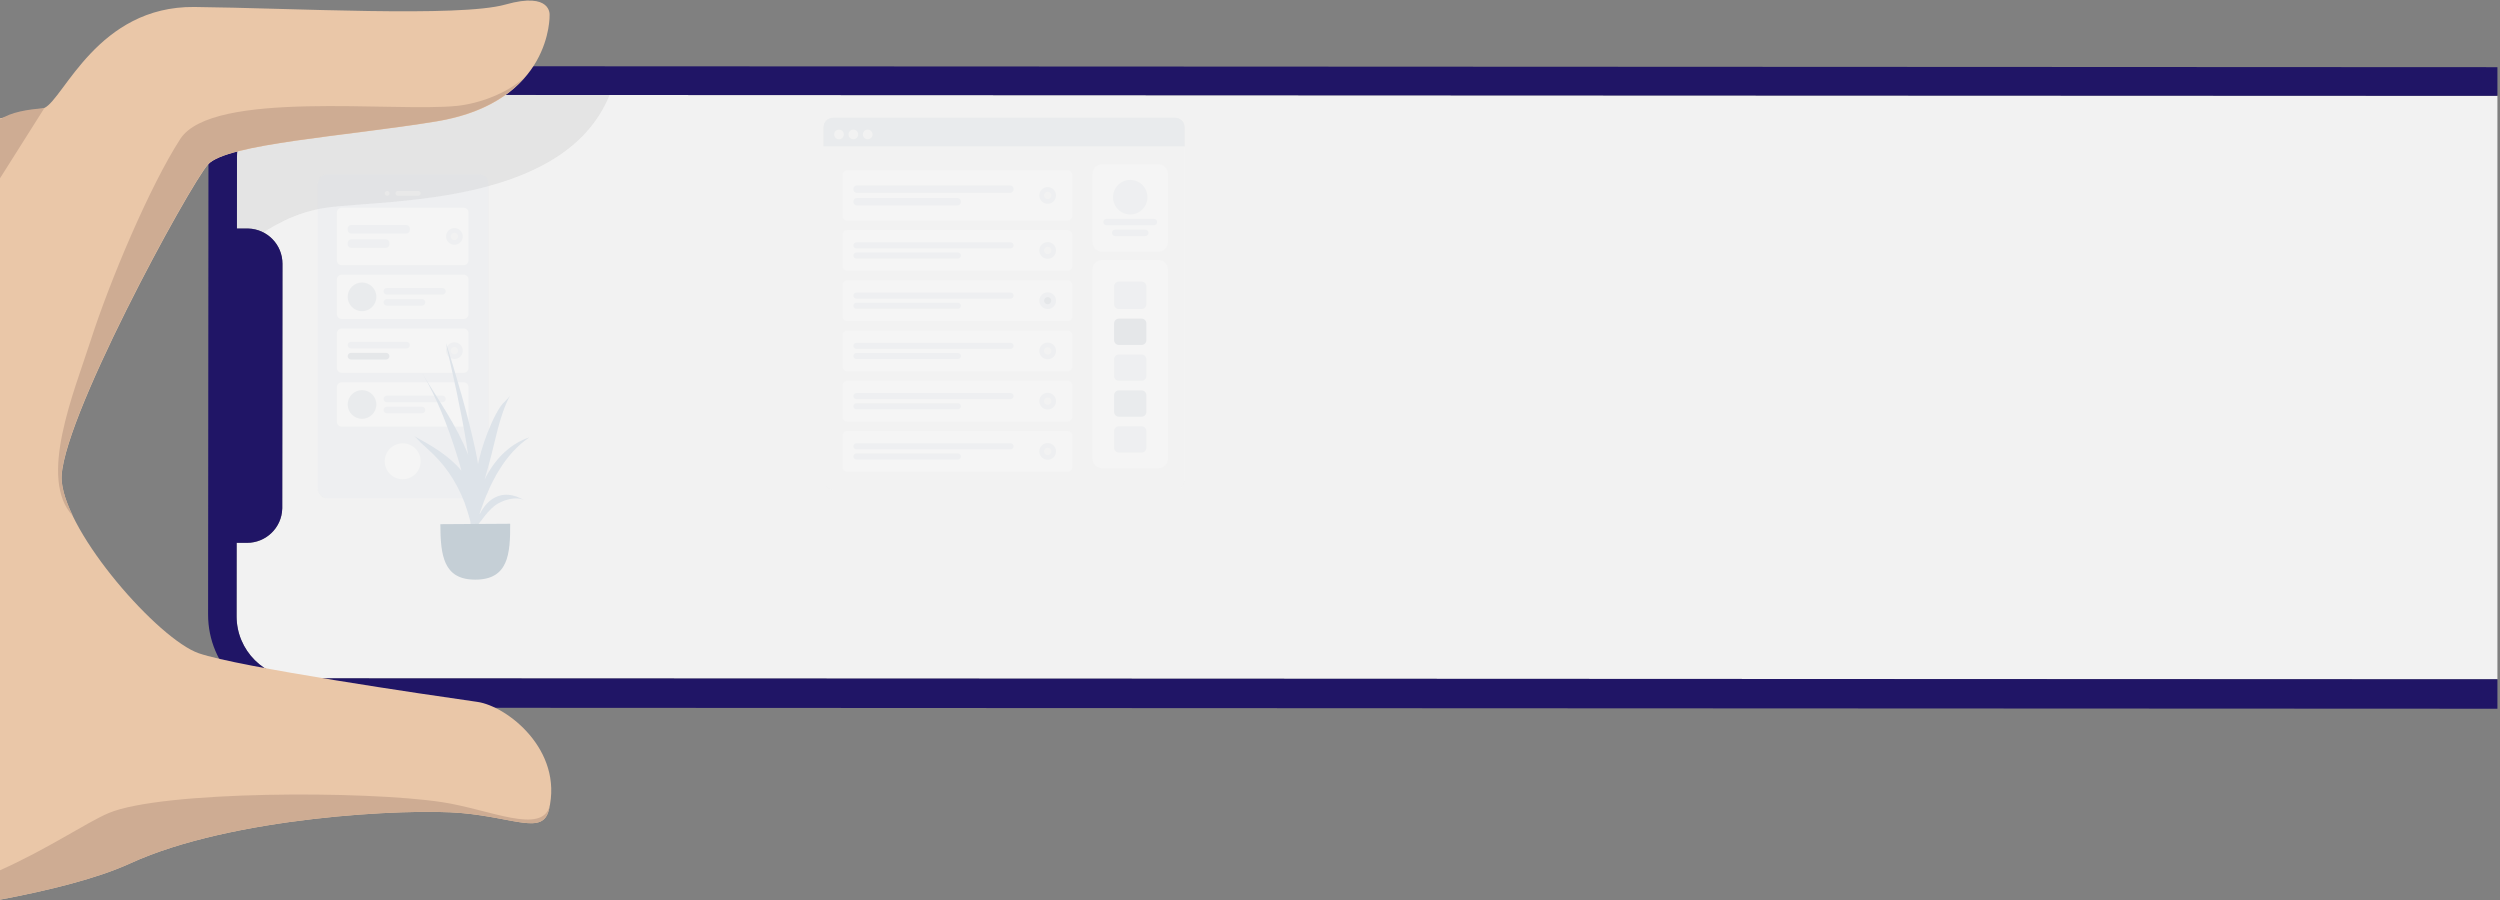
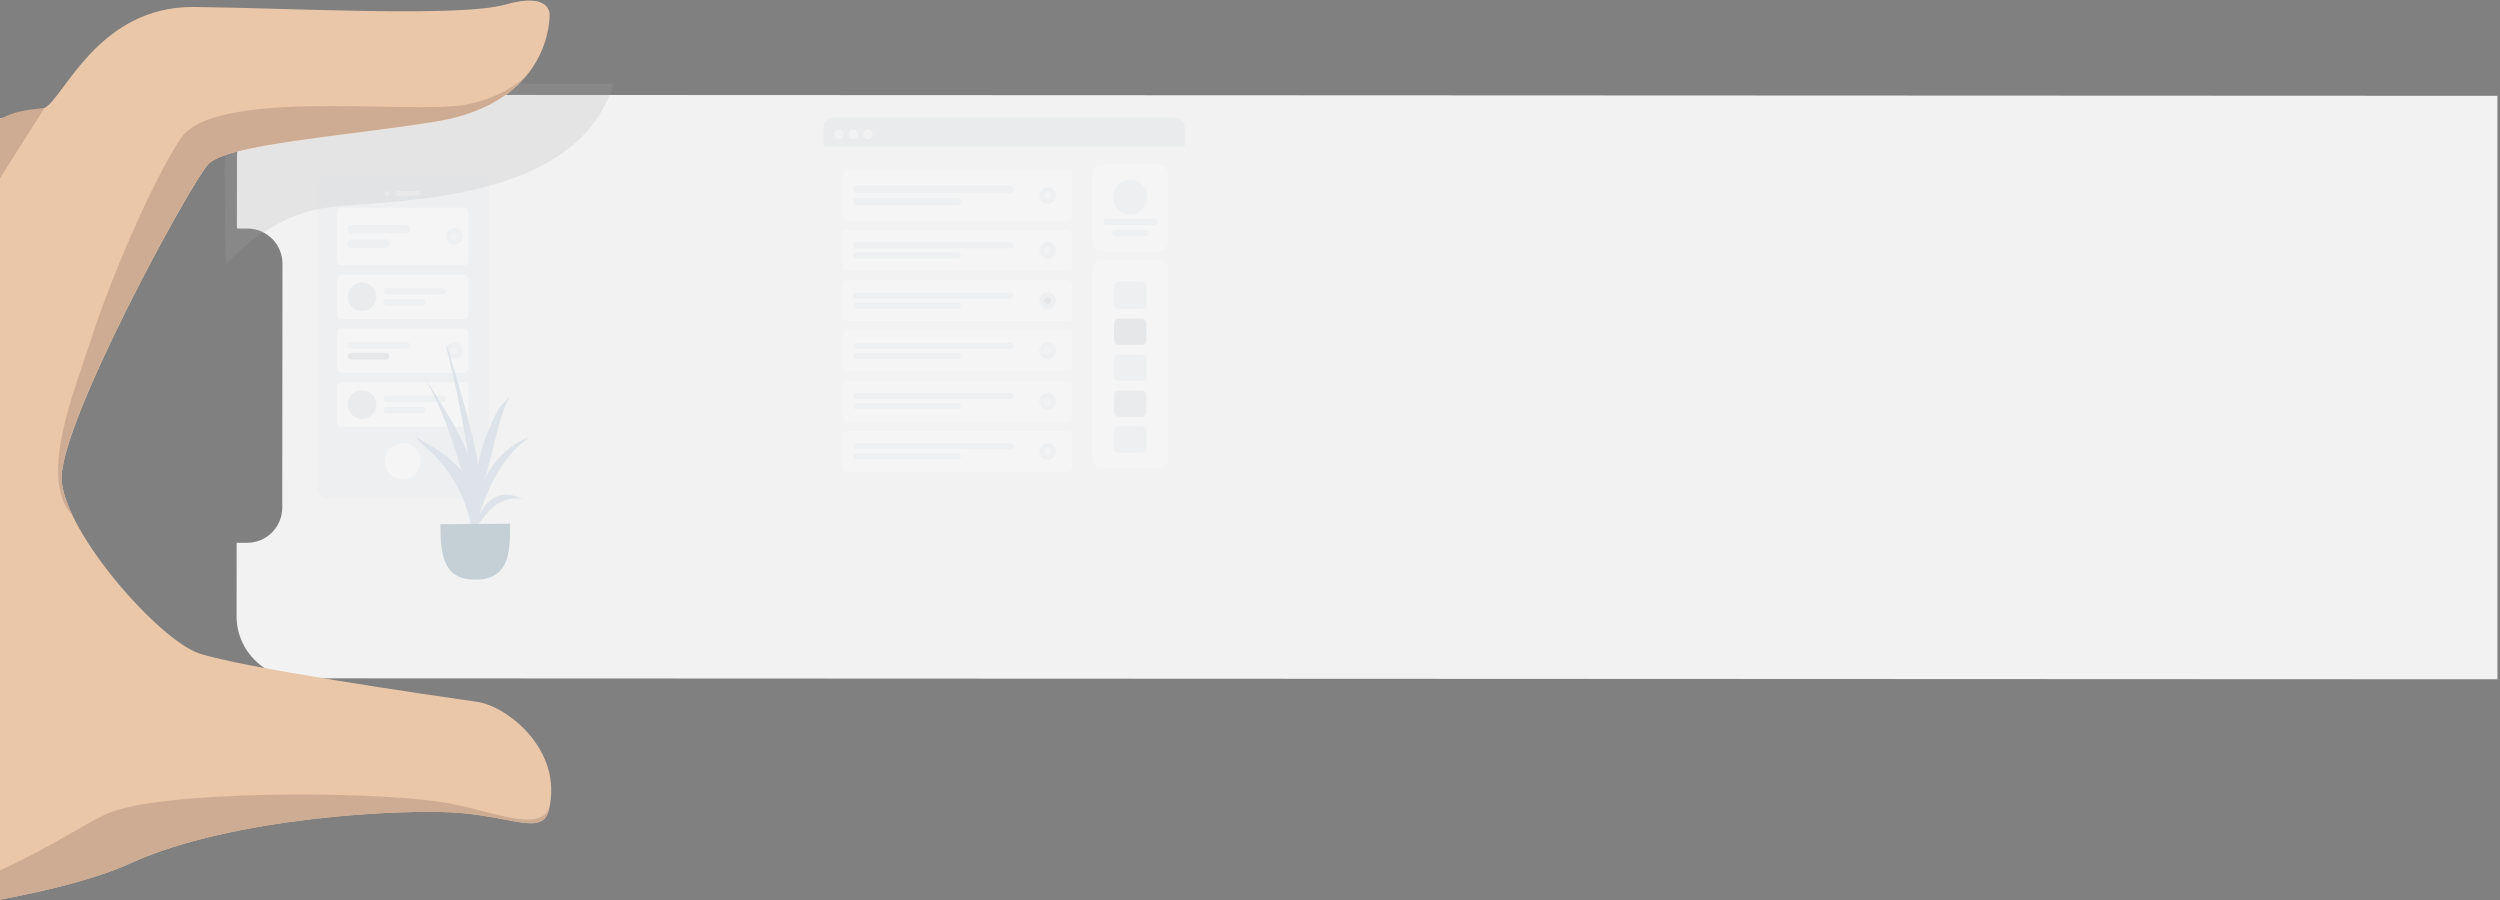
<svg xmlns="http://www.w3.org/2000/svg" xmlns:ns1="http://www.serif.com/" width="100%" height="100%" viewBox="0 0 800 288" version="1.1" xml:space="preserve" style="fill-rule:evenodd;clip-rule:evenodd;stroke-linejoin:round;stroke-miterlimit:2;">
  <rect x="0" y="0" width="800" height="288" fill="#808080" stroke="none" />
  <g transform="matrix(1,0,0,1,-0.003,-65.455)">
    <g id="_-" ns1:id=" " transform="matrix(1,0,0,1,-21.52,45.784)">
      <g transform="matrix(1,0,0,1,21.52,19.67)">
        <path d="M799.177,30.665L799.177,217.376L95.578,217.068C84.594,217.058 75.697,208.152 75.707,197.175L75.728,173.701L79.043,173.704C85.158,173.709 90.14,168.846 90.318,162.777L90.323,162.451L90.391,84.401C90.396,78.29 85.53,73.312 79.457,73.133L79.13,73.129L75.815,73.126L75.835,50.215C75.844,39.238 84.756,30.347 95.74,30.357L799.177,30.665Z" style="fill:rgb(242,242,242);" />
      </g>
      <g transform="matrix(0.249,0,0,0.249,18.476,19.497)">
        <g opacity="0.2">
          <path d="M300.692,220.726L302.285,341.274C302.285,341.274 353.842,278.553 431.57,267.55C509.283,256.549 752.882,266.453 800.7,108.277L327.707,108.459C327.706,108.459 300.089,174.877 300.692,220.726Z" style="fill:rgb(169,169,168);fill-rule:nonzero;" />
        </g>
      </g>
      <g transform="matrix(1,0,0,1,21.52,19.67)">
-         <path d="M799.177,21.496L799.177,30.665L95.744,30.357C84.76,30.348 75.847,39.239 75.838,50.216L75.818,73.126L79.134,73.129L79.46,73.134C85.533,73.312 90.399,78.29 90.394,84.402L90.326,162.451L90.321,162.777C90.143,168.846 85.161,173.709 79.046,173.704L75.731,173.701L75.71,197.175C75.7,208.152 84.597,217.058 95.581,217.068L799.177,217.376L799.177,226.794L96.22,226.471C79.842,226.456 66.577,213.096 66.591,196.63L66.711,50.958C66.725,34.493 80.012,21.157 96.389,21.172L799.177,21.496Z" style="fill:rgb(32,21,102);" />
-       </g>
+         </g>
      <g transform="matrix(0.605,0,0,0.605,425.657,-256.238)">
        <g transform="matrix(1.654,0,0,1.654,-1084.8,263.856)">
          <path d="M251.734,154.098L251.734,403.942C267.8,400.929 283.228,397.075 293.702,392.265C325.959,377.456 382.376,374.629 399.654,376.204C416.934,377.775 425.571,383.217 427.533,375.147C432.204,355.941 414.041,341.989 404.678,340.657C388.962,338.42 328.288,329.525 315.554,325.099C302.695,320.631 273.137,287.092 271.734,269.995C270.33,252.898 312.562,175.426 318.539,168.798C324.519,162.172 363.123,159.736 391.642,155.03C428.642,148.924 427.754,121.025 427.754,121.025C427.754,121.025 428.47,113.461 413.669,117.64C398.869,121.819 344.96,118.748 314.135,118.432C283.312,118.115 272.47,147.693 266.226,150.707C264.097,151.733 258.577,152.672 251.734,154.098Z" style="fill:rgb(234,199,168);fill-rule:nonzero;" />
        </g>
        <g transform="matrix(0.412,0,0,0.412,-673.473,456.063)">
          <path d="M244.665,178.496C205.052,240.033 154.308,360.703 129.87,436.602C108.195,503.915 61.741,614.665 106.934,662.476C98.789,645.723 93.521,630.1 92.437,616.924C86.805,548.34 256.221,237.554 280.201,210.966C304.189,184.388 459.05,174.614 573.455,155.734C631.491,146.159 666.296,123.224 687.149,98.826C664.852,119.685 628.84,132.888 599.928,135.892C519.183,144.258 285.613,114.88 244.665,178.496Z" style="fill:rgb(206,172,147);fill-rule:nonzero;" />
        </g>
        <g transform="matrix(1.654,0,0,1.654,-1084.8,263.856)">
          <path d="M251.734,173.642L251.734,154.517C255.988,151.851 260.49,151.344 266.225,150.707L251.734,173.642Z" style="fill:rgb(206,172,147);fill-rule:nonzero;" />
        </g>
        <g transform="matrix(1.654,0,0,1.654,-1084.8,263.856)">
          <path d="M251.734,394.622L251.734,403.942C267.8,400.929 283.228,397.075 293.702,392.265C325.959,377.456 382.376,374.629 399.654,376.204C416.934,377.775 425.571,383.217 427.533,375.147C427.651,374.664 427.751,374.185 427.84,373.709C425.554,383.369 408.743,375.058 393.413,372.722C368.853,368.978 303.707,369.077 286.775,376.197C279.776,379.138 267.386,387.649 251.734,394.622Z" style="fill:rgb(206,172,147);fill-rule:nonzero;" />
        </g>
      </g>
      <g transform="matrix(0.468,0,0,0.468,94.636,61.091)">
        <g transform="matrix(1,0,0,1,-70.182,-11.028)">
          <g opacity="0.2">
            <path d="M717.435,3L483.542,3C479.929,3 477,5.929 477,9.542L477,250.796C477,254.409 479.929,257.338 483.542,257.338L717.435,257.338C721.049,257.338 723.978,254.409 723.978,250.796L723.978,9.542C723.978,5.929 721.049,3 717.435,3Z" style="fill:rgb(242,242,242);fill-rule:nonzero;" />
            <path d="M705.985,34.895L667.548,34.895C663.935,34.895 661.006,37.824 661.006,41.437L661.006,88.052C661.006,91.665 663.935,94.595 667.548,94.595L705.985,94.595C709.599,94.595 712.528,91.665 712.528,88.052L712.528,41.437C712.528,37.824 709.599,34.895 705.985,34.895Z" style="fill:white;fill-rule:nonzero;" />
            <path d="M686.767,69.18C693.271,69.18 698.543,63.885 698.543,57.353C698.543,50.821 693.271,45.526 686.767,45.526C680.263,45.526 674.99,50.821 674.99,57.353C674.99,63.885 680.263,69.18 686.767,69.18Z" style="fill:rgb(221,227,233);fill-rule:nonzero;" />
            <path d="M702.951,72.136L670.585,72.136C669.36,72.136 668.367,73.129 668.367,74.353C668.367,75.578 669.36,76.571 670.585,76.571L702.951,76.571C704.176,76.571 705.169,75.578 705.169,74.353C705.169,73.129 704.176,72.136 702.951,72.136Z" style="fill:rgb(221,227,233);fill-rule:nonzero;" />
            <path d="M697.061,79.528L676.472,79.528C675.247,79.528 674.254,80.521 674.254,81.745C674.254,82.97 675.247,83.963 676.472,83.963L697.061,83.963C698.286,83.963 699.279,82.97 699.279,81.745C699.279,80.521 698.286,79.528 697.061,79.528Z" style="fill:rgb(221,227,233);fill-rule:nonzero;" />
            <path d="M483.542,3L717.435,3C721.049,3 723.978,5.929 723.978,9.542L723.978,22.627L477,22.627L477,9.542C477,5.929 479.929,3 483.542,3Z" style="fill:rgb(197,207,214);" />
            <path d="M487.631,17.72C489.437,17.72 490.902,16.256 490.902,14.449C490.902,12.643 489.437,11.178 487.631,11.178C485.824,11.178 484.359,12.643 484.359,14.449C484.359,16.256 485.824,17.72 487.631,17.72Z" style="fill:rgb(242,242,242);fill-rule:nonzero;" />
            <path d="M497.445,17.72C499.252,17.72 500.716,16.256 500.716,14.449C500.716,12.643 499.252,11.178 497.445,11.178C495.638,11.178 494.174,12.643 494.174,14.449C494.174,16.256 495.638,17.72 497.445,17.72Z" style="fill:rgb(242,242,242);fill-rule:nonzero;" />
            <path d="M507.26,17.72C509.066,17.72 510.531,16.256 510.531,14.449C510.531,12.643 509.066,11.178 507.26,11.178C505.453,11.178 503.988,12.643 503.988,14.449C503.988,16.256 505.453,17.72 507.26,17.72Z" style="fill:rgb(242,242,242);fill-rule:nonzero;" />
            <path d="M705.985,100.319L667.548,100.319C663.935,100.319 661.006,103.248 661.006,106.862L661.006,236.075C661.006,239.688 663.935,242.618 667.548,242.618L705.985,242.618C709.599,242.618 712.528,239.688 712.528,236.075L712.528,106.862C712.528,103.248 709.599,100.319 705.985,100.319Z" style="fill:white;fill-rule:nonzero;" />
            <path d="M694.536,115.04L678.998,115.04C677.191,115.04 675.727,116.504 675.727,118.311L675.727,130.578C675.727,132.385 677.191,133.849 678.998,133.849L694.536,133.849C696.343,133.849 697.807,132.385 697.807,130.578L697.807,118.311C697.807,116.504 696.343,115.04 694.536,115.04Z" style="fill:rgb(221,227,233);fill-rule:nonzero;" />
            <path d="M694.536,140.392L678.998,140.392C677.191,140.392 675.727,141.856 675.727,143.663L675.727,155.112C675.727,156.919 677.191,158.383 678.998,158.383L694.536,158.383C696.343,158.383 697.807,156.919 697.807,155.112L697.807,143.663C697.807,141.856 696.343,140.392 694.536,140.392Z" style="fill:rgb(175,185,197);fill-rule:nonzero;" />
            <path d="M694.536,164.926L678.998,164.926C677.191,164.926 675.727,166.391 675.727,168.197L675.727,179.647C675.727,181.453 677.191,182.918 678.998,182.918L694.536,182.918C696.343,182.918 697.807,181.453 697.807,179.647L697.807,168.197C697.807,166.391 696.343,164.926 694.536,164.926Z" style="fill:rgb(221,227,233);fill-rule:nonzero;" />
            <path d="M694.536,213.994L678.998,213.994C677.191,213.994 675.727,215.459 675.727,217.266L675.727,228.715C675.727,230.522 677.191,231.986 678.998,231.986L694.536,231.986C696.343,231.986 697.807,230.522 697.807,228.715L697.807,217.266C697.807,215.459 696.343,213.994 694.536,213.994Z" style="fill:rgb(221,227,233);fill-rule:nonzero;" />
            <path d="M694.536,189.46L678.998,189.46C677.191,189.46 675.727,190.925 675.727,192.731L675.727,204.181C675.727,205.987 677.191,207.452 678.998,207.452L694.536,207.452C696.343,207.452 697.807,205.987 697.807,204.181L697.807,192.731C697.807,190.925 696.343,189.46 694.536,189.46Z" style="fill:rgb(197,207,214);fill-rule:nonzero;" />
            <path d="M643.832,38.983L493.355,38.983C491.549,38.983 490.084,40.448 490.084,42.255L490.084,70.06C490.084,71.867 491.549,73.331 493.355,73.331L643.832,73.331C645.638,73.331 647.103,71.867 647.103,70.06L647.103,42.255C647.103,40.448 645.638,38.983 643.832,38.983Z" style="fill:white;fill-rule:nonzero;" />
            <path d="M604.578,49.288L499.899,49.288C498.544,49.288 497.445,50.386 497.445,51.741L497.445,51.987C497.445,53.342 498.544,54.44 499.899,54.44L604.578,54.44C605.933,54.44 607.032,53.342 607.032,51.987L607.032,51.741C607.032,50.386 605.933,49.288 604.578,49.288Z" style="fill:rgb(221,227,233);fill-rule:nonzero;" />
            <path d="M568.55,57.875L499.899,57.875C498.544,57.875 497.445,58.973 497.445,60.328L497.445,60.574C497.445,61.929 498.544,63.027 499.899,63.027L568.55,63.027C569.905,63.027 571.003,61.929 571.003,60.574L571.003,60.328C571.003,58.973 569.905,57.875 568.55,57.875Z" style="fill:rgb(221,227,233);fill-rule:nonzero;" />
            <path d="M630.322,61.882C633.484,61.882 636.047,59.319 636.047,56.158C636.047,52.996 633.484,50.433 630.322,50.433C627.161,50.433 624.598,52.996 624.598,56.158C624.598,59.319 627.161,61.882 630.322,61.882Z" style="fill:rgb(221,227,233);fill-rule:nonzero;" />
            <path d="M630.325,58.611C631.68,58.611 632.778,57.513 632.778,56.158C632.778,54.803 631.68,53.704 630.325,53.704C628.97,53.704 627.871,54.803 627.871,56.158C627.871,57.513 628.97,58.611 630.325,58.611Z" style="fill:rgb(242,242,242);fill-rule:nonzero;" />
            <path d="M643.832,79.874L493.355,79.874C491.549,79.874 490.084,81.339 490.084,83.145L490.084,104.408C490.084,106.215 491.549,107.679 493.355,107.679L643.832,107.679C645.638,107.679 647.103,106.215 647.103,104.408L647.103,83.145C647.103,81.339 645.638,79.874 643.832,79.874Z" style="fill:white;fill-rule:nonzero;" />
            <path d="M604.946,88.216L499.531,88.216C498.379,88.216 497.445,89.149 497.445,90.301C497.445,91.453 498.379,92.386 499.531,92.386L604.946,92.386C606.098,92.386 607.032,91.453 607.032,90.301C607.032,89.149 606.098,88.216 604.946,88.216Z" style="fill:rgb(221,227,233);fill-rule:nonzero;" />
            <path d="M568.918,95.167L499.531,95.167C498.379,95.167 497.445,96.101 497.445,97.252C497.445,98.404 498.379,99.338 499.531,99.338L568.918,99.338C570.069,99.338 571.003,98.404 571.003,97.252C571.003,96.101 570.069,95.167 568.918,95.167Z" style="fill:rgb(221,227,233);fill-rule:nonzero;" />
            <path d="M630.322,99.501C633.484,99.501 636.047,96.938 636.047,93.777C636.047,90.615 633.484,88.052 630.322,88.052C627.161,88.052 624.598,90.615 624.598,93.777C624.598,96.938 627.161,99.501 630.322,99.501Z" style="fill:rgb(221,227,233);fill-rule:nonzero;" />
-             <path d="M630.325,96.23C631.68,96.23 632.778,95.132 632.778,93.777C632.778,92.422 631.68,91.323 630.325,91.323C628.97,91.323 627.871,92.422 627.871,93.777C627.871,95.132 628.97,96.23 630.325,96.23Z" style="fill:rgb(242,242,242);fill-rule:nonzero;" />
+             <path d="M630.325,96.23C632.778,92.422 631.68,91.323 630.325,91.323C628.97,91.323 627.871,92.422 627.871,93.777C627.871,95.132 628.97,96.23 630.325,96.23Z" style="fill:rgb(242,242,242);fill-rule:nonzero;" />
            <path d="M643.832,114.222L493.355,114.222C491.549,114.222 490.084,115.687 490.084,117.493L490.084,138.756C490.084,140.563 491.549,142.027 493.355,142.027L643.832,142.027C645.638,142.027 647.103,140.563 647.103,138.756L647.103,117.493C647.103,115.687 645.638,114.222 643.832,114.222Z" style="fill:white;fill-rule:nonzero;" />
            <path d="M604.946,122.563L499.531,122.563C498.379,122.563 497.445,123.497 497.445,124.649C497.445,125.801 498.379,126.734 499.531,126.734L604.946,126.734C606.098,126.734 607.032,125.801 607.032,124.649C607.032,123.497 606.098,122.563 604.946,122.563Z" style="fill:rgb(221,227,233);fill-rule:nonzero;" />
            <path d="M568.918,129.515L499.531,129.515C498.379,129.515 497.445,130.449 497.445,131.6C497.445,132.752 498.379,133.686 499.531,133.686L568.918,133.686C570.069,133.686 571.003,132.752 571.003,131.6C571.003,130.449 570.069,129.515 568.918,129.515Z" style="fill:rgb(221,227,233);fill-rule:nonzero;" />
            <path d="M630.322,133.849C633.484,133.849 636.047,131.286 636.047,128.125C636.047,124.963 633.484,122.4 630.322,122.4C627.161,122.4 624.598,124.963 624.598,128.125C624.598,131.286 627.161,133.849 630.322,133.849Z" style="fill:rgb(221,227,233);fill-rule:nonzero;" />
            <path d="M630.325,130.578C631.68,130.578 632.778,129.48 632.778,128.125C632.778,126.77 631.68,125.671 630.325,125.671C628.97,125.671 627.871,126.77 627.871,128.125C627.871,129.48 628.97,130.578 630.325,130.578Z" style="fill:rgb(175,185,197);fill-rule:nonzero;" />
            <path d="M643.832,217.266L493.355,217.266C491.549,217.266 490.084,218.73 490.084,220.537L490.084,241.8C490.084,243.607 491.549,245.071 493.355,245.071L643.832,245.071C645.638,245.071 647.103,243.607 647.103,241.8L647.103,220.537C647.103,218.73 645.638,217.266 643.832,217.266Z" style="fill:white;fill-rule:nonzero;" />
            <path d="M604.946,225.607L499.531,225.607C498.379,225.607 497.445,226.541 497.445,227.693C497.445,228.844 498.379,229.778 499.531,229.778L604.946,229.778C606.098,229.778 607.032,228.844 607.032,227.693C607.032,226.541 606.098,225.607 604.946,225.607Z" style="fill:rgb(221,227,233);fill-rule:nonzero;" />
            <path d="M568.918,232.559L499.531,232.559C498.379,232.559 497.445,233.492 497.445,234.644C497.445,235.796 498.379,236.73 499.531,236.73L568.918,236.73C570.069,236.73 571.003,235.796 571.003,234.644C571.003,233.492 570.069,232.559 568.918,232.559Z" style="fill:rgb(221,227,233);fill-rule:nonzero;" />
            <path d="M630.322,236.893C633.484,236.893 636.047,234.33 636.047,231.168C636.047,228.007 633.484,225.444 630.322,225.444C627.161,225.444 624.598,228.007 624.598,231.168C624.598,234.33 627.161,236.893 630.322,236.893Z" style="fill:rgb(221,227,233);fill-rule:nonzero;" />
            <path d="M630.325,233.622C631.68,233.622 632.778,232.523 632.778,231.168C632.778,229.813 631.68,228.715 630.325,228.715C628.97,228.715 627.871,229.813 627.871,231.168C627.871,232.523 628.97,233.622 630.325,233.622Z" style="fill:rgb(242,242,242);fill-rule:nonzero;" />
            <path d="M643.832,182.918L493.355,182.918C491.549,182.918 490.084,184.382 490.084,186.189L490.084,207.452C490.084,209.259 491.549,210.723 493.355,210.723L643.832,210.723C645.638,210.723 647.103,209.259 647.103,207.452L647.103,186.189C647.103,184.382 645.638,182.918 643.832,182.918Z" style="fill:white;fill-rule:nonzero;" />
            <path d="M604.946,191.259L499.531,191.259C498.379,191.259 497.445,192.193 497.445,193.345C497.445,194.496 498.379,195.43 499.531,195.43L604.946,195.43C606.098,195.43 607.032,194.496 607.032,193.345C607.032,192.193 606.098,191.259 604.946,191.259Z" style="fill:rgb(221,227,233);fill-rule:nonzero;" />
            <path d="M568.918,198.211L499.531,198.211C498.379,198.211 497.445,199.144 497.445,200.296C497.445,201.448 498.379,202.382 499.531,202.382L568.918,202.382C570.069,202.382 571.003,201.448 571.003,200.296C571.003,199.144 570.069,198.211 568.918,198.211Z" style="fill:rgb(221,227,233);fill-rule:nonzero;" />
            <path d="M630.322,202.545C633.484,202.545 636.047,199.982 636.047,196.82C636.047,193.659 633.484,191.096 630.322,191.096C627.161,191.096 624.598,193.659 624.598,196.82C624.598,199.982 627.161,202.545 630.322,202.545Z" style="fill:rgb(221,227,233);fill-rule:nonzero;" />
            <path d="M630.325,199.274C631.68,199.274 632.778,198.175 632.778,196.82C632.778,195.465 631.68,194.367 630.325,194.367C628.97,194.367 627.871,195.465 627.871,196.82C627.871,198.175 628.97,199.274 630.325,199.274Z" style="fill:rgb(242,242,242);fill-rule:nonzero;" />
            <path d="M643.832,148.57L493.355,148.57C491.549,148.57 490.084,150.034 490.084,151.841L490.084,173.104C490.084,174.911 491.549,176.375 493.355,176.375L643.832,176.375C645.638,176.375 647.103,174.911 647.103,173.104L647.103,151.841C647.103,150.034 645.638,148.57 643.832,148.57Z" style="fill:white;fill-rule:nonzero;" />
            <path d="M604.946,156.911L499.531,156.911C498.379,156.911 497.445,157.845 497.445,158.997C497.445,160.149 498.379,161.082 499.531,161.082L604.946,161.082C606.098,161.082 607.032,160.149 607.032,158.997C607.032,157.845 606.098,156.911 604.946,156.911Z" style="fill:rgb(221,227,233);fill-rule:nonzero;" />
            <path d="M568.918,163.863L499.531,163.863C498.379,163.863 497.445,164.796 497.445,165.948C497.445,167.1 498.379,168.034 499.531,168.034L568.918,168.034C570.069,168.034 571.003,167.1 571.003,165.948C571.003,164.796 570.069,163.863 568.918,163.863Z" style="fill:rgb(221,227,233);fill-rule:nonzero;" />
            <path d="M630.322,168.197C633.484,168.197 636.047,165.634 636.047,162.472C636.047,159.311 633.484,156.748 630.322,156.748C627.161,156.748 624.598,159.311 624.598,162.472C624.598,165.634 627.161,168.197 630.322,168.197Z" style="fill:rgb(221,227,233);fill-rule:nonzero;" />
            <path d="M630.325,164.926C631.68,164.926 632.778,163.827 632.778,162.472C632.778,161.117 631.68,160.019 630.325,160.019C628.97,160.019 627.871,161.117 627.871,162.472C627.871,163.827 628.97,164.926 630.325,164.926Z" style="fill:rgb(242,242,242);fill-rule:nonzero;" />
          </g>
        </g>
        <g transform="matrix(1,0,0,1,61.056,30.63)">
          <g opacity="0.2">
            <path d="M110.404,0L6.542,0C2.929,0 -0,2.929 -0,6.542L-0,215.083C-0,218.697 2.929,221.626 6.542,221.626L110.404,221.626C114.017,221.626 116.946,218.697 116.946,215.083L116.946,6.542C116.946,2.929 114.017,0 110.404,0Z" style="fill:rgb(221,227,233);fill-rule:nonzero;" />
            <path d="M58.064,208.541C64.839,208.541 70.331,203.049 70.331,196.274C70.331,189.499 64.839,184.007 58.064,184.007C51.289,184.007 45.797,189.499 45.797,196.274C45.797,203.049 51.289,208.541 58.064,208.541Z" style="fill:white;fill-rule:nonzero;" />
            <path d="M47.433,14.72C48.336,14.72 49.068,13.988 49.068,13.085C49.068,12.182 48.336,11.449 47.433,11.449C46.529,11.449 45.797,12.182 45.797,13.085C45.797,13.988 46.529,14.72 47.433,14.72Z" style="fill:white;fill-rule:nonzero;" />
            <path d="M68.695,11.449L54.792,11.449C53.889,11.449 53.156,12.182 53.156,13.085C53.156,13.988 53.889,14.72 54.792,14.72L68.695,14.72C69.598,14.72 70.33,13.988 70.33,13.085C70.33,12.182 69.598,11.449 68.695,11.449Z" style="fill:white;fill-rule:nonzero;" />
            <path d="M99.774,22.899L16.357,22.899C14.551,22.899 13.086,24.363 13.086,26.17L13.086,58.882C13.086,60.689 14.551,62.153 16.357,62.153L99.774,62.153C101.58,62.153 103.045,60.689 103.045,58.882L103.045,26.17C103.045,24.363 101.58,22.899 99.774,22.899Z" style="fill:white;fill-rule:nonzero;" />
            <path d="M60.518,34.675L22.899,34.675C21.544,34.675 20.445,35.774 20.445,37.129L20.445,38.11C20.445,39.465 21.544,40.563 22.899,40.563L60.518,40.563C61.873,40.563 62.971,39.465 62.971,38.11L62.971,37.129C62.971,35.774 61.873,34.675 60.518,34.675Z" style="fill:rgb(221,227,233);fill-rule:nonzero;" />
            <path d="M46.537,44.489L22.899,44.489C21.544,44.489 20.445,45.587 20.445,46.942L20.445,47.924C20.445,49.279 21.544,50.377 22.899,50.377L46.537,50.377C47.892,50.377 48.99,49.279 48.99,47.924L48.99,46.942C48.99,45.587 47.892,44.489 46.537,44.489Z" style="fill:rgb(221,227,233);fill-rule:nonzero;" />
            <path d="M93.432,48.251C96.593,48.251 99.156,45.688 99.156,42.526C99.156,39.364 96.593,36.801 93.432,36.801C90.27,36.801 87.707,39.364 87.707,42.526C87.707,45.688 90.27,48.251 93.432,48.251Z" style="fill:rgb(221,227,233);fill-rule:nonzero;" />
            <path d="M93.43,44.979C94.785,44.979 95.883,43.881 95.883,42.526C95.883,41.171 94.785,40.072 93.43,40.072C92.075,40.072 90.977,41.171 90.977,42.526C90.977,43.881 92.075,44.979 93.43,44.979Z" style="fill:rgb(242,242,242);fill-rule:nonzero;" />
            <path d="M99.774,68.696L16.357,68.696C14.551,68.696 13.086,70.16 13.086,71.967L13.086,95.683C13.086,97.49 14.551,98.954 16.357,98.954L99.774,98.954C101.58,98.954 103.045,97.49 103.045,95.683L103.045,71.967C103.045,70.16 101.58,68.696 99.774,68.696Z" style="fill:white;fill-rule:nonzero;" />
            <path d="M85.235,77.773L47.248,77.773C45.995,77.773 44.978,78.79 44.978,80.043C44.978,81.296 45.995,82.312 47.248,82.312L85.235,82.312C86.489,82.312 87.504,81.296 87.504,80.043C87.504,78.79 86.489,77.773 85.235,77.773Z" style="fill:rgb(221,227,233);fill-rule:nonzero;" />
            <path d="M71.254,85.338L47.248,85.338C45.995,85.338 44.978,86.354 44.978,87.608C44.978,88.861 45.995,89.877 47.248,89.877L71.254,89.877C72.507,89.877 73.523,88.861 73.523,87.608C73.523,86.354 72.507,85.338 71.254,85.338Z" style="fill:rgb(221,227,233);fill-rule:nonzero;" />
            <path d="M30.259,93.639C35.679,93.639 40.073,89.245 40.073,83.825C40.073,78.405 35.679,74.012 30.259,74.012C24.839,74.012 20.445,78.405 20.445,83.825C20.445,89.245 24.839,93.639 30.259,93.639Z" style="fill:rgb(197,207,214);fill-rule:nonzero;" />
            <path d="M99.774,105.497L16.357,105.497C14.551,105.497 13.086,106.961 13.086,108.768L13.086,132.484C13.086,134.291 14.551,135.756 16.357,135.756L99.774,135.756C101.58,135.756 103.045,134.291 103.045,132.484L103.045,108.768C103.045,106.961 101.58,105.497 99.774,105.497Z" style="fill:white;fill-rule:nonzero;" />
            <path d="M60.702,114.575L22.715,114.575C21.461,114.575 20.445,115.591 20.445,116.844C20.445,118.097 21.461,119.114 22.715,119.114L60.702,119.114C61.955,119.114 62.971,118.097 62.971,116.844C62.971,115.591 61.955,114.575 60.702,114.575Z" style="fill:rgb(221,227,233);fill-rule:nonzero;" />
            <path d="M46.721,122.14L22.715,122.14C21.461,122.14 20.445,123.156 20.445,124.409C20.445,125.662 21.461,126.678 22.715,126.678L46.721,126.678C47.974,126.678 48.99,125.662 48.99,124.409C48.99,123.156 47.974,122.14 46.721,122.14Z" style="fill:rgb(175,185,197);fill-rule:nonzero;" />
            <path d="M93.432,126.351C96.593,126.351 99.156,123.788 99.156,120.626C99.156,117.465 96.593,114.902 93.432,114.902C90.27,114.902 87.707,117.465 87.707,120.626C87.707,123.788 90.27,126.351 93.432,126.351Z" style="fill:rgb(221,227,233);fill-rule:nonzero;" />
            <path d="M93.43,123.08C94.785,123.08 95.883,121.982 95.883,120.627C95.883,119.272 94.785,118.173 93.43,118.173C92.075,118.173 90.977,119.272 90.977,120.627C90.977,121.982 92.075,123.08 93.43,123.08Z" style="fill:rgb(242,242,242);fill-rule:nonzero;" />
            <path d="M99.774,142.298L16.357,142.298C14.551,142.298 13.086,143.763 13.086,145.57L13.086,169.286C13.086,171.093 14.551,172.557 16.357,172.557L99.774,172.557C101.58,172.557 103.045,171.093 103.045,169.286L103.045,145.57C103.045,143.763 101.58,142.298 99.774,142.298Z" style="fill:white;fill-rule:nonzero;" />
            <path d="M85.235,151.376L47.248,151.376C45.995,151.376 44.978,152.392 44.978,153.645C44.978,154.899 45.995,155.915 47.248,155.915L85.235,155.915C86.489,155.915 87.504,154.899 87.504,153.645C87.504,152.392 86.489,151.376 85.235,151.376Z" style="fill:rgb(221,227,233);fill-rule:nonzero;" />
            <path d="M71.254,158.941L47.248,158.941C45.995,158.941 44.978,159.957 44.978,161.21C44.978,162.463 45.995,163.479 47.248,163.479L71.254,163.479C72.507,163.479 73.523,162.463 73.523,161.21C73.523,159.957 72.507,158.941 71.254,158.941Z" style="fill:rgb(221,227,233);fill-rule:nonzero;" />
            <path d="M30.259,167.242C35.679,167.242 40.073,162.848 40.073,157.428C40.073,152.008 35.679,147.614 30.259,147.614C24.839,147.614 20.445,152.008 20.445,157.428C20.445,162.848 24.839,167.242 30.259,167.242Z" style="fill:rgb(197,207,214);fill-rule:nonzero;" />
          </g>
        </g>
        <g transform="matrix(1,0,0,1,61.056,30.63)">
          <path d="M71.502,136.241C82.42,154.394 95.114,171.958 102.795,191.833C102.476,189.486 102.138,187.143 101.763,184.803C99.769,172.398 97.309,160.087 94.729,147.792C93.415,141.532 92.027,135.295 90.605,129.059C89.841,125.709 89.085,122.358 88.305,119.011C88.116,118.2 87.949,116.784 87.71,115.348C95.204,139.528 102.437,163.728 107.77,188.503C108.47,191.754 109.069,195.001 109.563,198.242C109.721,197.501 109.876,196.76 110.046,196.02C112.088,187.16 115.178,178.363 118.872,170.067C120.637,166.1 122.67,162.218 125.068,158.597C126.564,156.34 130.108,153.646 131.471,151.336C124.025,165.265 121.412,182.652 117.156,197.772C116.118,201.462 115.072,205.146 114.048,208.836C120.525,195.578 130.633,184.655 144.75,179.862C127.697,191.339 117.548,211.316 110.752,231.725C110.731,231.967 110.705,232.208 110.683,232.45C112.696,228.553 115.24,225.023 118.702,222.541C126.111,217.227 134.376,218.711 141.623,223.186C135.935,219.601 125.716,222.96 120.971,226.668C117.575,229.323 114.68,232.873 112.169,236.336C111.567,237.166 110.745,238.135 109.877,239.169C108.699,247.177 106.75,255.135 103.969,263.035C104.422,260.769 104.062,257.153 104.181,255.466C104.194,255.283 104.205,255.1 104.217,254.918C103.798,256.646 103.393,258.355 103.003,260.036C103.779,256.828 104.19,253.481 104.507,250.101C104.585,248.648 104.661,247.196 104.742,245.743C104.696,242.988 104.566,240.222 104.358,237.453C103.664,234.764 102.891,232.228 102.252,230.12C99.949,222.511 96.596,215.23 92.482,208.442C88.729,202.249 84.248,196.645 79.083,191.584C76.299,188.856 73.387,186.26 70.515,183.628C69.476,182.676 67.616,180.332 66.013,179.113C77.677,185.483 89.685,192.377 98.229,202.703C97.211,198.872 96.108,195.096 94.943,191.396C89.032,172.625 81.595,153.178 71.502,136.241Z" style="fill:rgb(221,227,233);" />
        </g>
        <g transform="matrix(1,0,0,1,61.056,30.63)">
          <path d="M83.807,239.28C83.936,260.308 85.697,277.345 107.918,277.208C130.14,277.071 131.69,260.014 131.561,238.986" style="fill:rgb(197,207,214);" />
        </g>
      </g>
    </g>
  </g>
</svg>